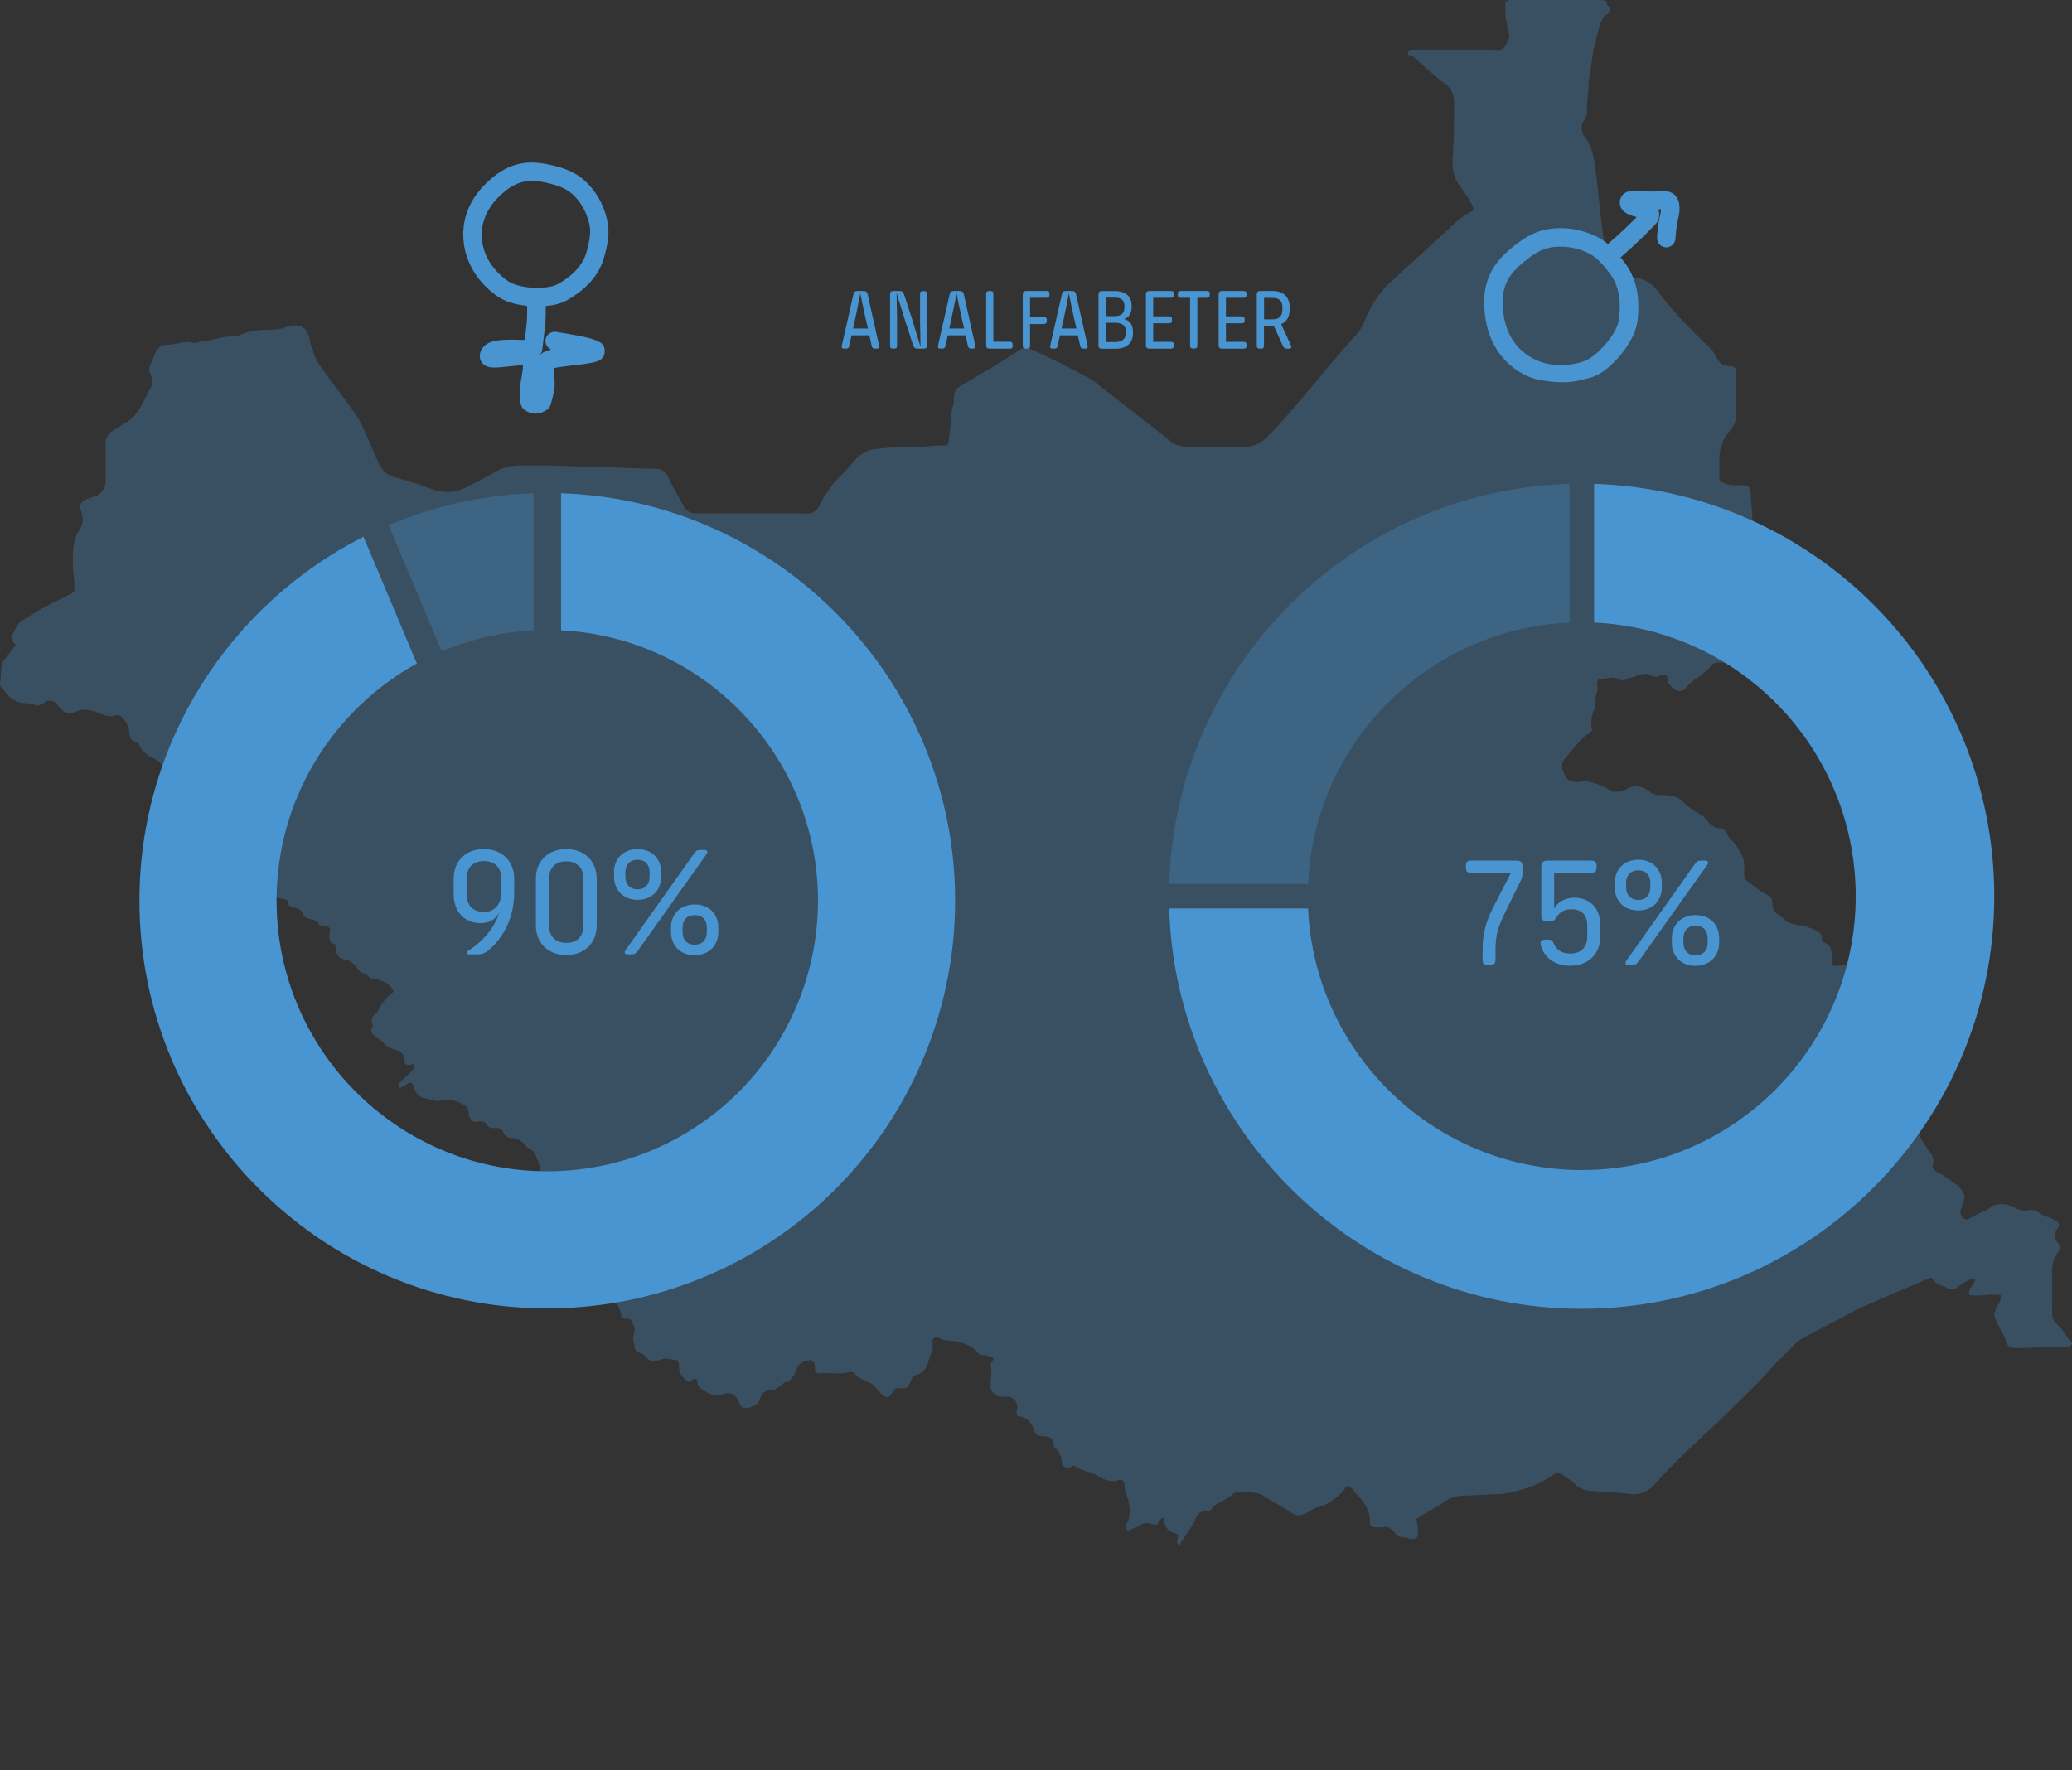
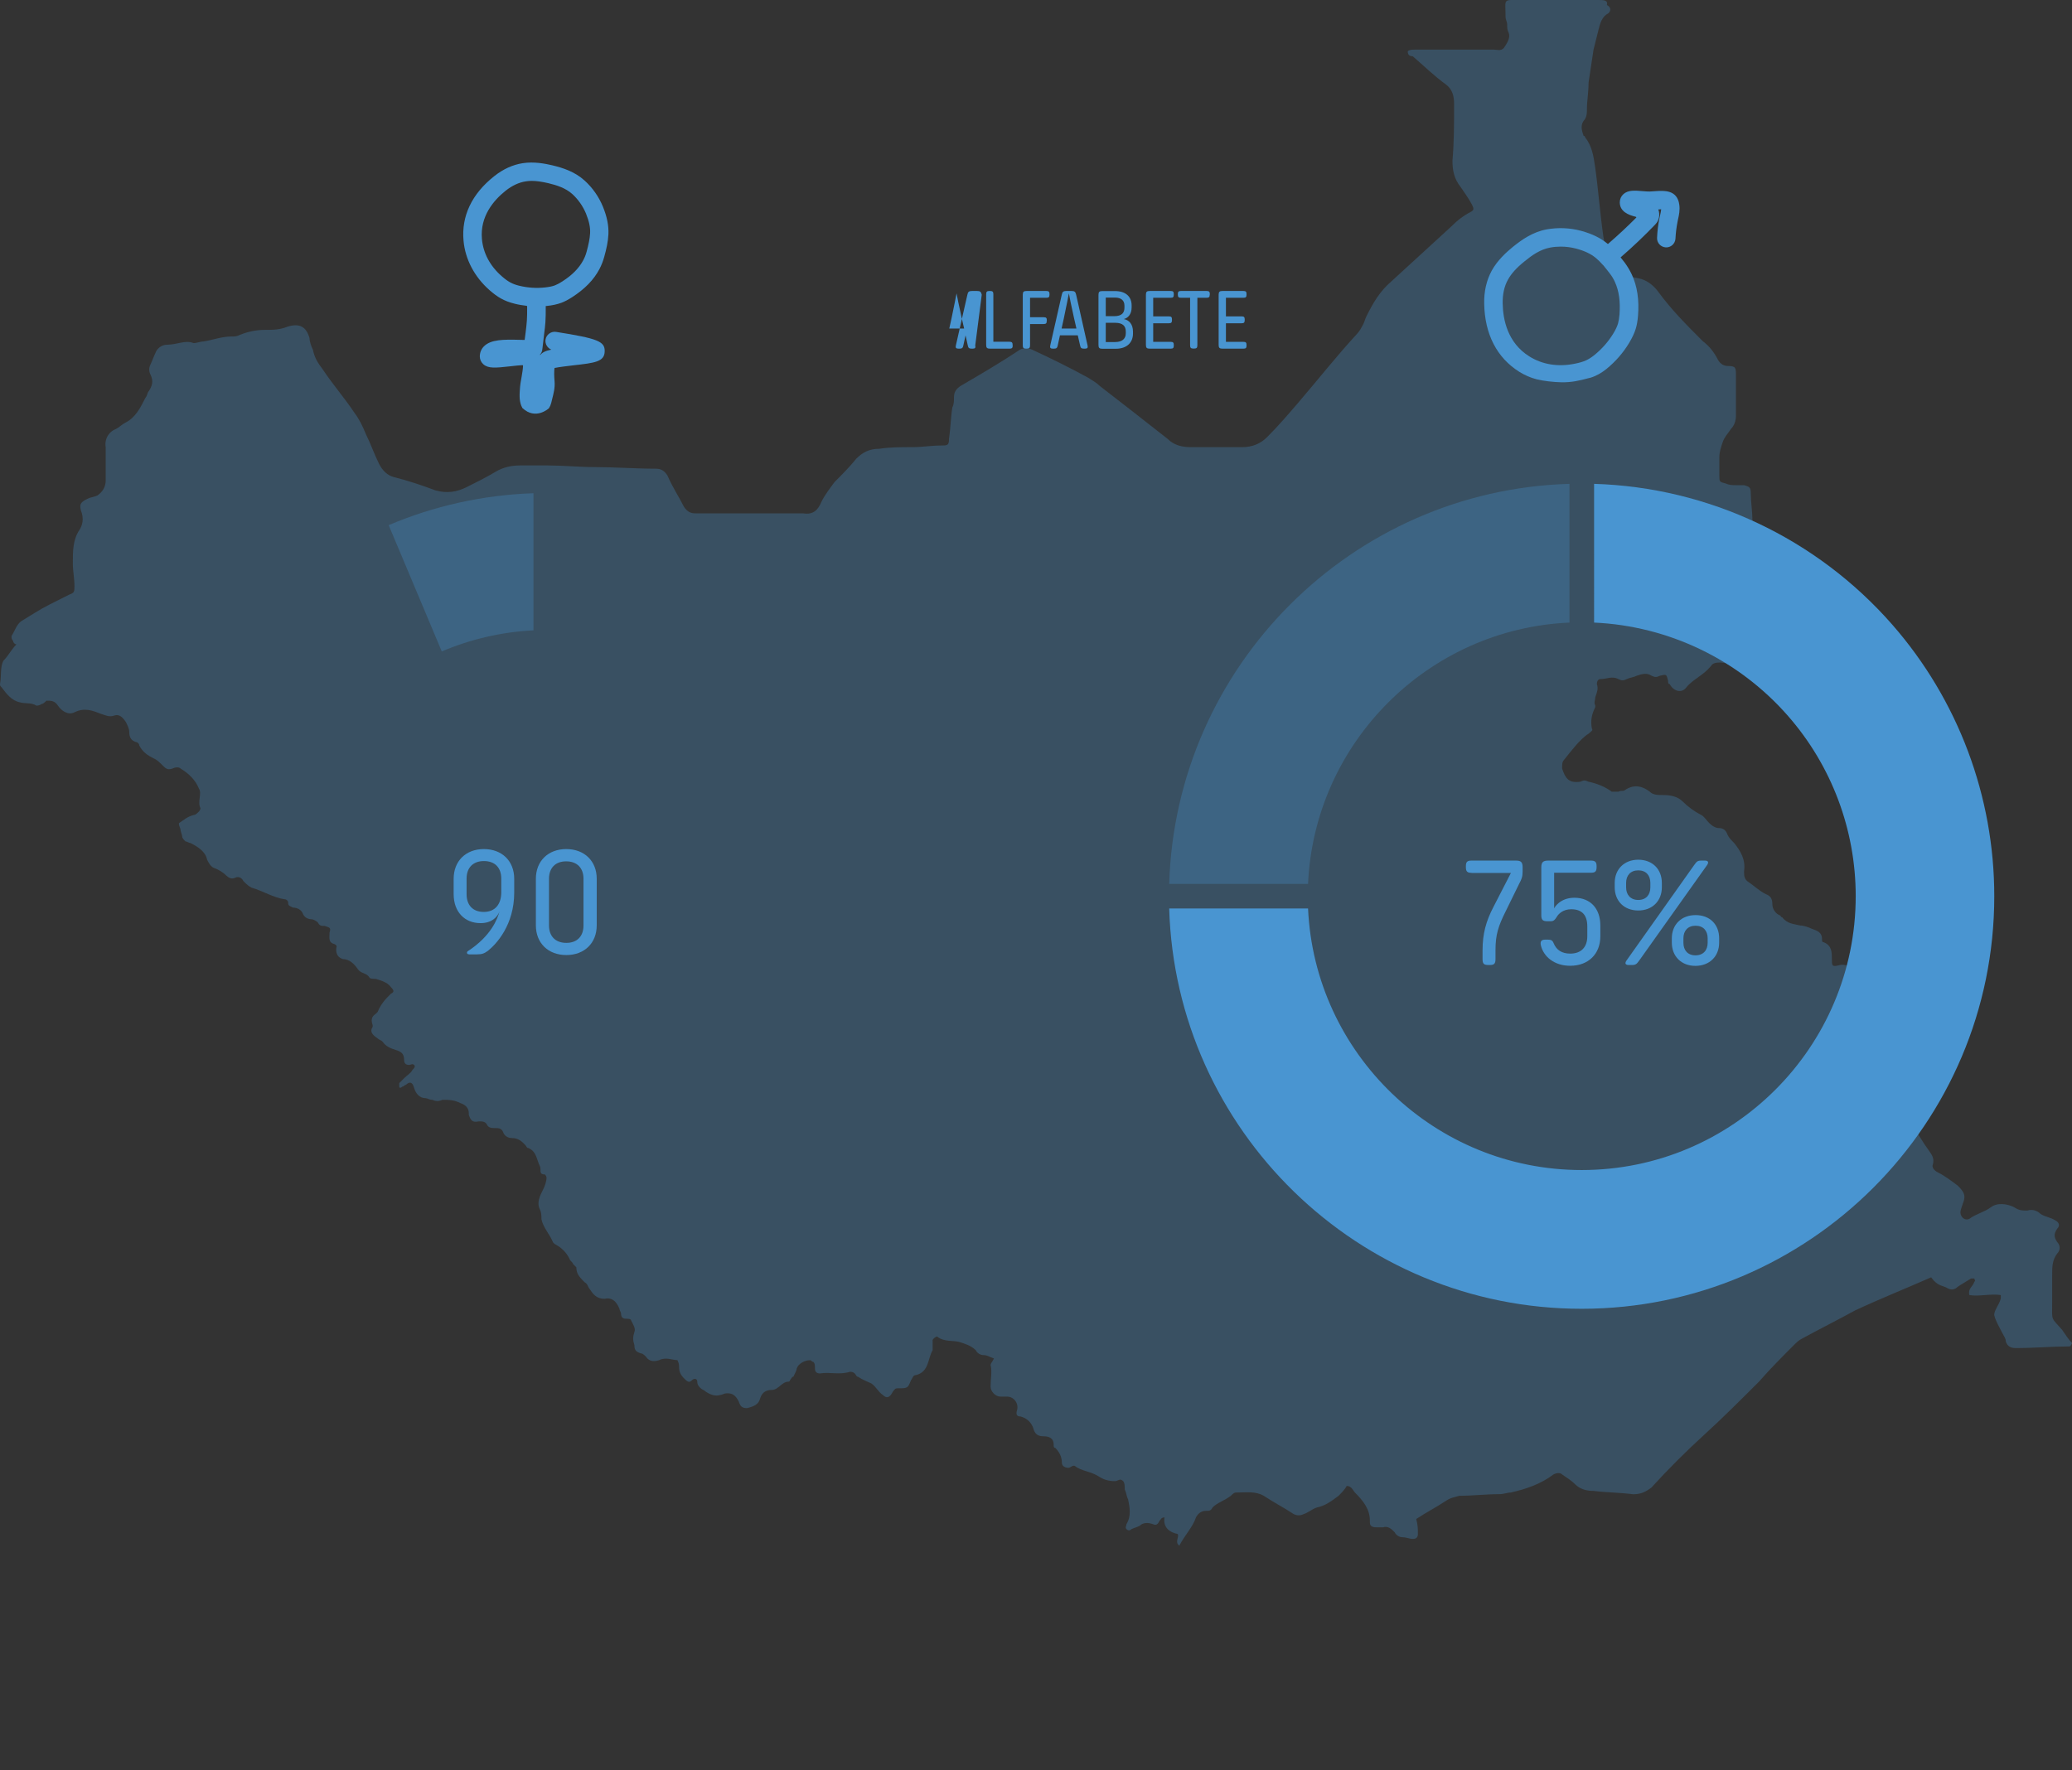
<svg xmlns="http://www.w3.org/2000/svg" version="1.1" id="Layer_1" x="0px" y="0px" viewBox="0 0 216.22 184.77" style="enable-background:new 0 0 216.22 184.77;" xml:space="preserve">
  <rect x="0" y="0" width="216.22" height="184.77" fill="#333333" stroke="none" />
  <style type="text/css">
	.st0{opacity:0.3;}
	.st1{fill:#4894D0;}
	.st2{opacity:0.3;fill:#FFFFFF;enable-background:new    ;}
	.st3{opacity:0.3;fill:#4995D1;enable-background:new    ;}
	.st4{fill:#4995D1;}
</style>
  <g class="st0">
    <g>
      <path class="st1" d="M203.26,134.47c0.35,0.17,0.69,0.17,1.04-0.17c0.52-0.35,0.86-0.52,1.38-0.86c0.17,0,0.17,0,0.35,0    c0,0.17,0.17,0.17,0,0.35c-0.17,0.52-0.69,0.69-0.52,1.38c1.04,0.17,2.25-0.17,3.28,0c0,0.17,0,0.35,0,0.35    c-0.17,0.69-0.69,1.21-0.69,1.73c0.17,0.69,0.52,1.21,0.86,1.9c0.17,0.35,0.35,0.52,0.35,0.86c0.17,0.52,0.52,0.69,1.04,0.69    c1.9,0,3.8-0.17,5.53-0.17c0.17,0,0.17,0,0.35-0.35c-0.35-0.35-0.69-0.86-1.04-1.38c-1.21-1.38-1.04-0.86-1.04-2.94    c0-0.86,0-1.9,0-2.77c0-0.86,0-1.56,0.52-2.25c0.35-0.35,0.35-0.86,0-1.21c-0.35-0.52-0.35-0.86,0-1.38    c0.35-0.35,0.17-0.69-0.17-0.86c-0.52-0.35-1.04-0.35-1.56-0.69c-0.35-0.35-0.86-0.52-1.38-0.35c-0.52,0-0.86,0-1.38-0.35    c-0.69-0.35-1.73-0.52-2.42,0s-1.56,0.69-2.25,1.21c-0.35,0.17-0.69,0-0.86-0.35s0-0.69,0.17-1.21c0.35-0.86,0.17-1.21-0.52-1.9    c-0.69-0.52-1.38-1.04-2.07-1.38c-0.35-0.17-0.69-0.52-0.52-0.86c0.17-0.69-0.17-1.04-0.52-1.56c-0.52-0.69-0.86-1.38-1.38-2.07    s-0.69-1.56-0.52-2.42c0.17-0.69,0-1.38-0.35-1.9c-0.35-0.52-0.35-0.86-0.35-1.38c0-0.35,0.17-0.69,0-1.21s-0.35-1.04,0.35-1.56    c0.17-0.17,0.17-0.52,0.17-0.86c0-0.52,0-0.86,0.35-1.38c0.17-0.52,0.17-0.86-0.17-1.21c-0.35-0.35-0.52-0.52-0.52-1.04    c0-0.17-0.17-0.35-0.35-0.52c-0.35-0.35-0.69-0.69-1.04-1.04c-0.35-0.17-0.69-0.35-1.04-0.35c-0.17,0-0.52,0-0.69,0.17    c-0.17,0-0.35,0-0.52-0.17s-0.52-0.35-0.69-0.69c-0.17-0.69-0.69-0.86-1.21-1.21c-0.35-0.35-0.86-0.52-1.38-0.35    c-0.69,0.17-0.69,0-0.69-0.69s0-1.38-0.86-1.73c-0.17,0-0.17-0.17-0.17-0.35c0-0.69-0.52-0.86-1.04-1.04    c-0.35-0.17-0.86-0.35-1.21-0.35c-0.69-0.17-1.38-0.17-1.9-0.86c0,0-0.17,0-0.17-0.17c-0.52-0.17-0.86-0.69-0.86-1.21    s-0.17-0.86-0.69-1.04c-0.69-0.35-1.21-0.86-1.73-1.21C182,91.78,182,91.44,182,90.92c0.17-1.21-0.35-2.07-1.04-2.94    c-0.35-0.35-0.52-0.52-0.69-0.86c-0.17-0.52-0.52-0.69-0.86-0.69s-0.69-0.17-1.04-0.52c-0.35-0.35-0.52-0.69-0.86-0.86    c-0.69-0.35-1.38-0.86-1.9-1.38c-0.52-0.52-1.21-0.69-2.07-0.69c-0.52,0-1.04,0-1.38-0.35c-0.69-0.52-1.56-0.86-2.59-0.17    c-0.17,0.17-0.35,0-0.69,0.17c-0.17,0-0.35,0-0.69,0c-0.69-0.52-1.56-0.86-2.42-1.04c-0.35-0.17-0.52-0.17-0.86,0    c-1.21,0.17-1.56-0.35-1.9-1.38c0-0.35,0-0.69,0.17-0.86c0.69-0.86,1.73-2.25,2.59-2.77c0.17-0.17,0.52-0.35,0.35-0.52    c-0.17-0.86,0-1.56,0.35-2.25v-0.17c-0.17-0.35,0-0.52,0-0.86c0.17-0.52,0.35-0.86,0.17-1.38c0-0.35,0.17-0.52,0.35-0.52    c0.69,0,1.21-0.35,1.9,0c0.35,0.17,0.52,0.17,0.86,0c0.35-0.17,0.69-0.17,1.04-0.35c0.52-0.17,1.04-0.35,1.56,0    c0.35,0.17,0.52,0.17,0.86,0c0.69-0.17,0.69-0.17,0.86,0.52c0,0.17,0,0.35,0.17,0.35c0.35,0.69,1.21,1.04,1.73,0.35    c0.69-0.86,1.73-1.21,2.59-2.25c0.17-0.35,0.69-0.35,1.04-0.35c0.86,0.17,1.56,0,2.07-0.69c0.17-0.17,0.52-0.17,0.69-0.35    c0.52-0.35,0.86-0.86,0.86-1.56c0-0.52,0-1.04,0-1.56c0-3.63,0-7.09-0.35-10.72c0-0.86-0.17-1.9-0.17-2.77    c0-0.69-0.17-0.69-0.69-0.86c-0.35,0-0.52,0-0.86,0s-0.69,0-1.04-0.17c-0.69-0.17-0.69-0.17-0.69-0.86s0-1.38,0-1.9    s0.17-1.04,0.35-1.56c0.17-0.52,0.52-0.86,0.86-1.38c0.35-0.35,0.52-0.86,0.52-1.38c0-0.69,0-1.38,0-1.9c0-0.69,0-1.56,0-2.25    c0-0.86,0-1.04-0.86-1.04c-0.52,0-0.86-0.35-1.04-0.69c-0.35-0.69-0.86-1.38-1.56-1.9c-1.73-1.73-3.28-3.28-4.67-5.19    c-0.52-0.69-1.21-1.21-2.07-1.38c-1.04-0.17-1.9-0.52-2.77-0.86s-1.04-0.35-0.86-1.21c0.17-0.69,0.17-1.56,0-2.25    c-0.35-2.42-0.52-4.84-0.86-7.26c-0.17-1.21-0.35-2.25-1.04-3.11c0,0,0-0.17-0.17-0.17c-0.17-0.52-0.35-1.04,0-1.56    c0.35-0.35,0.35-0.86,0.35-1.21c0-0.86,0.17-1.73,0.17-2.77c0.17-1.21,0.35-2.25,0.52-3.46c0.17-0.69,0.35-1.38,0.52-2.07    s0.35-1.38,1.04-1.73c0.35-0.35,0.17-0.69-0.17-0.86C167.83,0,167.31,0,166.79,0c-2.77,0-5.53,0-8.12,0    c-1.9,0-1.56-0.17-1.56,1.73c0,0.35,0.17,0.52,0.17,0.86s0,0.52,0.17,0.86c0.17,0.52-0.17,1.04-0.52,1.56    c-0.35,0.35-0.69,0.17-1.04,0.17c-0.35,0-0.69,0-1.04,0c-2.42,0-4.84,0-7.26,0c-0.17,0-0.52,0-0.69,0.17    c0,0.35,0.17,0.52,0.52,0.52c1.21,1.04,2.25,2.07,3.46,2.94c0.69,0.52,0.86,1.21,0.86,2.07c0,1.9,0,3.98-0.17,5.88    c0,1.04,0.17,1.9,0.86,2.77c0.35,0.52,0.86,1.21,1.21,1.9c0.17,0.35,0.17,0.52-0.17,0.69c-0.69,0.35-1.38,0.86-2.07,1.56    c-2.07,1.9-4.15,3.8-6.22,5.7c-1.21,1.04-1.9,2.25-2.59,3.63c-0.17,0.35-0.17,0.52-0.35,0.86s-0.35,0.69-0.69,1.04    c-2.07,2.25-3.98,4.67-6.05,7.09c-1.04,1.21-2.07,2.42-3.28,3.63c-0.69,0.69-1.56,1.04-2.59,1.04c-1.73,0-3.63,0-5.36,0    c-0.86,0-1.73-0.17-2.42-0.86c-2.42-1.9-4.84-3.8-7.09-5.53c-0.35-0.35-0.69-0.52-1.21-0.86c-1.9-1.04-3.98-2.07-5.88-2.94    c-0.35-0.17-0.86-0.17-1.21,0c-2.07,1.38-4.15,2.59-6.22,3.8c-0.52,0.35-0.69,0.69-0.69,1.21c0,0.35,0,0.69-0.17,1.04    c-0.17,1.04-0.17,2.07-0.35,3.28c0,0.69-0.17,0.69-0.86,0.69c-1.04,0-1.9,0.17-2.94,0.17c-1.21,0-2.42,0-3.46,0.17    c-1.04,0-1.73,0.35-2.42,1.04c-0.69,0.86-1.56,1.73-2.25,2.42c-0.52,0.69-1.04,1.38-1.38,2.07c-0.35,0.86-0.86,1.38-1.9,1.21    c-0.69,0-1.56,0-2.25,0c-2.94,0-6.05,0-8.99,0c-0.52,0-0.86-0.17-1.21-0.69c-0.52-1.04-1.21-2.07-1.73-3.28    c-0.35-0.52-0.69-0.69-1.21-0.69c-2.07,0-4.32-0.17-6.4-0.17c-1.56,0-3.28-0.17-4.84-0.17c-1.04,0-1.9,0-2.94,0    c-0.86,0-1.73,0.17-2.59,0.69s-1.9,1.04-2.94,1.56c-1.04,0.52-2.07,0.69-3.28,0.35c-1.38-0.52-2.94-1.04-4.32-1.38    c-0.69-0.17-1.21-0.69-1.56-1.38c-0.52-1.04-0.86-2.07-1.38-3.11c-0.35-0.86-0.69-1.56-1.21-2.25c-1.04-1.56-2.25-2.94-3.28-4.49    c-0.52-0.69-0.86-1.21-1.04-2.07c-0.17-0.35-0.35-0.86-0.35-1.21c-0.35-1.21-1.04-1.56-2.25-1.21c-0.86,0.35-1.56,0.35-2.42,0.35    s-1.73,0.17-2.59,0.52c-0.35,0.17-0.52,0.17-0.86,0.17c-1.04,0-1.9,0.35-2.94,0.52c-0.35,0-0.69,0.17-1.04,0.17    c-0.86-0.35-1.73,0.17-2.77,0.17c-0.52,0-1.04,0.35-1.21,0.86c-0.17,0.35-0.35,0.86-0.52,1.21s-0.17,0.69,0,1.04    c0.35,0.69,0.17,1.21-0.17,1.73c-0.17,0.17-0.17,0.52-0.35,0.69c-0.52,1.04-1.04,2.07-2.07,2.59c-0.35,0.17-0.69,0.52-1.04,0.69    c-0.52,0.17-1.21,0.86-1.04,1.9c0,1.21,0,2.25,0,3.46c0,0.69-0.35,1.21-0.86,1.56c-0.35,0.17-0.69,0.17-1.04,0.35    c-0.69,0.35-0.86,0.52-0.69,1.21c0.35,0.86,0.17,1.56-0.17,2.07C7.6,56.35,7.6,57.56,7.6,58.77c0,0.86,0.17,1.56,0.17,2.42    c0,0.52,0,0.69-0.52,0.86c-0.69,0.35-1.38,0.69-2.07,1.04c-1.04,0.52-2.07,1.21-2.94,1.73c-0.52,0.35-0.69,1.04-1.04,1.56    c0,0.17,0,0.35,0.17,0.52c0,0.17,0.17,0.35,0.35,0.35c-0.52,0.52-0.86,1.21-1.38,1.73C0,69.66,0.17,70.52,0,71.39    c0,0.17,0,0.17,0.17,0.35c0.52,0.69,1.04,1.38,1.9,1.56c0.52,0.17,1.21,0,1.73,0.35c0,0,0.35,0,0.52-0.17    c0.17,0,0.35-0.17,0.52-0.35c0.52,0,0.86,0,1.21,0.52s1.04,1.04,1.73,0.69c1.04-0.52,1.9-0.17,2.77,0.17    c0.52,0.17,0.86,0.35,1.38,0.17c0.52-0.17,0.86,0.17,1.21,0.69c0.17,0.35,0.35,0.69,0.35,1.04c0,0.52,0.17,0.86,0.69,1.04    c0.17,0,0.35,0.17,0.35,0.35c0.35,0.69,0.86,1.04,1.56,1.38c0.35,0.17,0.52,0.35,0.86,0.69s0.52,0.52,1.04,0.35    c0.35-0.17,0.69-0.17,0.86,0c0.86,0.52,1.56,1.21,1.9,2.07c0.35,0.52-0.17,1.38,0.17,2.07c0,0,0,0.17-0.17,0.35    c-0.17,0.17-0.35,0.35-0.52,0.35c-0.69,0.17-1.04,0.52-1.56,0.86c0,0.35,0.17,0.52,0.17,0.69c0,0.17,0.17,0.52,0.17,0.69    s0.17,0.35,0.35,0.52c0.17,0,0.35,0.17,0.52,0.17c0.69,0.35,1.56,0.86,1.73,1.73c0.17,0.35,0.35,0.69,0.69,0.86    c0.52,0.17,1.04,0.52,1.38,0.86c0.17,0.17,0.52,0.35,0.86,0.17c0.35-0.17,0.69,0,0.86,0.35c0.35,0.35,0.52,0.52,0.86,0.69    c1.21,0.35,2.25,1.04,3.46,1.21c0.17,0,0.35,0.17,0.35,0.35c0,0.35,0.17,0.35,0.52,0.52c0.35,0,0.86,0.17,1.04,0.69    c0.17,0.35,0.52,0.52,0.86,0.52c0.17,0,0.52,0.17,0.69,0.35c0.17,0.35,0.35,0.35,0.69,0.35c0.52,0.17,0.69,0.17,0.52,0.69    c0,0.52-0.17,1.04,0.52,1.21c0.35,0.17,0.17,0.35,0.17,0.52c0,0.52,0.17,0.86,0.69,1.04c0.69,0,1.21,0.52,1.56,1.04    c0.35,0.52,0.86,0.35,1.21,0.86c0,0.17,0.52,0.17,0.69,0.17c0.52,0.17,1.21,0.35,1.56,0.86c0.35,0.35,0.35,0.52,0,0.69    c-0.52,0.52-1.04,1.04-1.38,1.9l-0.17,0.17c-0.52,0.35-0.52,0.69-0.35,1.21v0.17c-0.35,0.52,0,0.86,0.52,1.21    c0.17,0.17,0.35,0.17,0.52,0.35c0.35,0.52,0.86,0.69,1.38,0.86s0.86,0.35,0.86,1.04c0,0.35,0.17,0.52,0.52,0.52    c0.17,0,0.35-0.17,0.52,0c0.17,0.17,0,0.35-0.17,0.52c-0.17,0.35-0.52,0.52-0.86,0.86c-0.17,0.17-0.35,0.35-0.52,0.52    c0,0.17,0,0.17,0,0.35s0.17,0.17,0.35,0c0.17,0,0.17-0.17,0.35-0.17c0.35-0.35,0.69-0.35,0.86,0.35c0.17,0.52,0.52,1.04,1.21,1.04    c0.17,0,0.35,0.17,0.69,0.17c0.35,0.17,0.69,0.17,1.04,0c0.69,0,1.21,0,1.9,0.35c0.52,0.17,0.86,0.52,0.86,1.04v0.17    c0.17,0.52,0.35,0.86,1.04,0.69c0.35,0,0.69,0,0.86,0.35s0.52,0.35,0.86,0.35c0.35,0,0.69,0,0.86,0.52    c0.17,0.35,0.52,0.52,0.86,0.52c0.69,0,1.04,0.35,1.38,0.69c0.17,0.17,0.17,0.35,0.35,0.35c0.86,0.35,0.86,1.21,1.21,1.9    c0.17,0.35-0.17,0.86,0.52,0.86c0,0,0.17,0.17,0.17,0.35c0,0.35-0.17,0.86-0.35,1.21c-0.35,0.69-0.69,1.38-0.35,2.07    c0.17,0.35,0.17,0.69,0.17,1.04c0.17,0.86,0.86,1.56,1.21,2.42l0.17,0.17c0.69,0.35,1.21,0.86,1.56,1.56    c0,0.17,0.35,0.35,0.35,0.52c0.17,0.17,0.35,0.35,0.35,0.35c0,0.69,0.35,1.04,0.86,1.56c0.35,0.17,0.35,0.52,0.52,0.69    c0.35,0.52,0.69,1.04,1.56,1.04c0.69-0.17,1.21,0.17,1.56,1.04c0,0.17,0.17,0.35,0.17,0.52c0,0.35,0.17,0.52,0.52,0.52    c0.17,0,0.52,0,0.52,0.17c0.17,0.35,0.52,0.86,0.35,1.21c-0.17,0.52-0.17,0.86,0,1.38c0,0.52,0.17,0.69,0.69,0.86    c0.17,0,0.35,0.17,0.52,0.35c0.35,0.52,0.86,0.52,1.38,0.35c0.69-0.35,1.38,0,1.9,0c0.17,0.35,0.17,0.52,0.17,0.69    c0,0.52,0.17,0.86,0.52,1.21s0.52,0.52,0.86,0.17c0.17-0.17,0.52-0.17,0.52,0.17s0.17,0.52,0.35,0.69    c0.17,0.17,0.35,0.17,0.52,0.35c0.52,0.35,1.04,0.52,1.56,0.35c0.17,0,0.35-0.17,0.69-0.17c0.52,0,0.86,0.17,1.21,0.86    c0.17,0.52,0.35,0.69,0.86,0.69c0.69-0.17,1.21-0.35,1.38-1.04c0.17-0.52,0.52-0.86,1.21-0.86s1.04-0.86,1.73-0.86    c0,0,0.17,0,0.17-0.17c0.17-0.17,0.17-0.35,0.35-0.35c0.17-0.35,0.35-0.69,0.35-0.86c0.17-0.52,0.86-0.86,1.38-0.86    c0.17,0,0.17,0.17,0.35,0.17c0.17,0.17,0.17,0.35,0.17,0.69s0.17,0.52,0.52,0.52c1.04-0.17,2.07,0.17,3.11-0.17    c0.17,0,0.35,0,0.52,0.17s0.17,0.35,0.35,0.35c0.52,0.35,1.04,0.52,1.38,0.69c0.52,0.35,0.69,0.86,1.21,1.21    c0.35,0.35,0.69,0.35,1.04-0.35c0.17-0.17,0.17-0.35,0.52-0.35c1.04,0,1.04,0,1.38-0.86c0.17-0.17,0.17-0.52,0.52-0.52    c1.38-0.35,1.21-1.73,1.73-2.59c0,0,0-0.35,0-0.52s0-0.35,0-0.52s0.52-0.52,0.52-0.35c0.69,0.52,1.56,0.35,2.25,0.52    c0.52,0.17,1.21,0.35,1.73,0.86c0.17,0.35,0.52,0.52,0.86,0.52c0.35,0,0.52,0.17,1.04,0.35c-0.17,0.35-0.35,0.52-0.35,0.69    c0.17,0.69,0,1.38,0,2.25c0,0.52,0.52,1.04,1.04,1.04c0.17,0,0.52,0,0.69,0c0.69,0,1.21,0.69,1.04,1.38    c-0.17,0.52,0,0.69,0.35,0.69c0.69,0.17,1.21,0.69,1.38,1.38c0.17,0.52,0.52,0.69,1.04,0.69c0.52,0,1.04,0.17,1.04,0.86    c0,0.17,0,0.35,0.17,0.35c0.35,0.35,0.69,0.86,0.69,1.56c0,0.35,0.35,0.52,0.69,0.52c0.17,0,0.52-0.35,0.69-0.17    c0.69,0.52,1.56,0.52,2.42,1.04c0.52,0.35,1.04,0.52,1.73,0.52c0.35,0,0.52-0.35,0.86,0c0.17,0.17,0.17,0.52,0.17,0.86    c0.17,0.35,0.17,0.69,0.35,1.04c0.17,0.86,0.35,1.73-0.17,2.59c0,0.17-0.17,0.35,0,0.52s0.35,0.17,0.52,0    c0.35-0.17,0.52-0.17,0.86-0.35c0.35-0.35,0.86-0.35,1.38-0.17c0.35,0.17,0.52,0,0.69-0.35c0.17-0.17,0.17-0.35,0.52-0.35    c-0.17,1.04,0.52,1.56,1.38,1.73c0.17,0.35-0.35,0.86,0.17,1.21c0.52-1.04,1.38-1.9,1.73-2.94c0.17-0.35,0.52-0.69,1.04-0.69    c0.35,0,0.52,0,0.69-0.35c0.52-0.52,1.21-0.69,1.9-1.21c0.17-0.17,0.35-0.35,0.52-0.35c1.04,0,2.07-0.17,2.94,0.35    c1.04,0.69,2.07,1.21,3.11,1.9c0.35,0.17,0.69,0.17,1.04,0c0.52-0.17,0.86-0.52,1.38-0.69c0.86-0.17,1.56-0.69,2.25-1.21    c0.35-0.35,0.69-0.69,0.86-1.04c0.52,0,0.69,0.52,0.86,0.69c0.86,0.86,1.56,1.73,1.56,2.94c0,0,0,0,0,0.17    c0,0.35,0.17,0.52,0.69,0.52c0.17,0,0.52,0,0.69,0c0.52-0.17,0.86,0.17,1.21,0.52c0.17,0.35,0.52,0.52,0.86,0.52    s0.69,0.17,1.04,0.17s0.52-0.17,0.52-0.52c0-0.52,0-0.86-0.17-1.56c1.04-0.69,2.07-1.21,3.11-1.9c0.52-0.35,0.86-0.35,1.38-0.52    c1.38,0,2.77-0.17,4.15-0.17c0.52,0,0.86-0.17,1.21-0.17c1.56-0.35,3.11-0.86,4.49-1.9c0.35-0.17,0.69-0.17,0.86,0    c0.52,0.35,1.04,0.69,1.38,1.04c0.52,0.52,1.21,0.69,1.9,0.69c1.38,0.17,2.77,0.17,4.15,0.35c0.69,0,1.21-0.17,1.9-0.69    c1.73-1.9,3.63-3.8,5.53-5.53s3.8-3.63,5.7-5.53c1.21-1.38,2.42-2.59,3.63-3.8c0.35-0.35,0.52-0.52,0.86-0.69    c1.9-1.04,3.63-1.9,5.53-2.94c2.59-1.21,5.19-2.25,7.95-3.46C202.22,134.3,202.74,134.13,203.26,134.47z" />
    </g>
  </g>
  <path class="st2" d="M156.42,184.77L156.42,184.77L156.42,184.77z" />
  <g>
    <path class="st3" d="M163.78,64.98V50.5c-22.73,0.66-41.1,19.03-41.77,41.76h14.49C137.15,77.51,149.03,65.63,163.78,64.98z" />
    <path class="st4" d="M166.35,64.98c7.77,0.35,15.09,3.86,20.24,9.75c4.55,5.2,7.06,11.88,7.06,18.8   c0,15.76-12.82,28.59-28.59,28.59c-15.33,0-27.88-12.13-28.56-27.3h-14.49c0.68,23.15,19.73,41.78,43.04,41.78   c23.74,0,43.06-19.32,43.06-43.06c0-10.43-3.78-20.49-10.63-28.33c-7.9-9.03-19.19-14.35-31.13-14.71V64.98z" />
  </g>
  <g>
    <path class="st3" d="M46.1,67.99c2.97-1.26,6.19-2.03,9.57-2.2V51.48c-5.34,0.18-10.44,1.35-15.11,3.33L46.1,67.99z" />
-     <path class="st4" d="M58.55,51.48v14.31C73.46,66.54,85.36,78.91,85.36,94c0,8.15-3.52,15.91-9.67,21.28   c-5.14,4.5-11.74,6.97-18.58,6.97c-15.58,0-28.25-12.67-28.25-28.25c0-10.65,5.92-19.94,14.64-24.75l-5.57-13.23   C24.07,63.04,14.55,77.43,14.55,94c0,23.47,19.09,42.56,42.56,42.56c10.3,0,20.25-3.73,28-10.51c9.25-8.09,14.56-19.77,14.56-32.05   C99.67,71.03,81.35,52.24,58.55,51.48z" />
  </g>
  <g>
    <path class="st4" d="M165.95,39.43c0.63-0.19,1.18-0.51,1.7-0.93c0.94-0.77,1.73-1.67,2.35-2.7c0.33-0.55,0.55-1.02,0.7-1.5   c0.11-0.38,0.19-0.8,0.23-1.32c0.14-1.69-0.08-3.11-0.65-4.34c-0.21-0.44-0.46-0.86-0.75-1.25c-0.14-0.19-0.28-0.36-0.42-0.53   c0.01,0,0.01-0.01,0.02-0.01c1.25-1.08,2.47-2.24,3.61-3.43c0.4-0.41,0.51-1.02,0.31-1.56c0.1-0.01,0.21-0.01,0.3-0.02   c-0.01,0.18-0.06,0.38-0.11,0.62c-0.03,0.12-0.05,0.23-0.08,0.35c-0.13,0.66-0.21,1.33-0.24,2c-0.03,0.53,0.38,0.98,0.91,1.01   c0.52,0.03,0.98-0.38,1.01-0.91c0.03-0.58,0.1-1.16,0.21-1.73c0.02-0.1,0.04-0.2,0.06-0.3c0.1-0.44,0.21-0.94,0.13-1.52   c-0.22-1.56-1.58-1.47-2.48-1.41c-0.18,0.01-0.39,0.03-0.61,0.04c-0.18,0.01-0.46-0.02-0.74-0.04c-0.81-0.07-1.52-0.13-2.01,0.32   c-0.24,0.22-0.37,0.52-0.37,0.85c0,0.96,0.89,1.32,1.68,1.51c0.04,0.01,0.06,0.06,0.03,0.09c-0.92,0.93-1.89,1.83-2.87,2.68   c-0.03,0.02-0.05,0.05-0.08,0.07c-0.74-0.62-1.63-1.06-2.81-1.38c-1.16-0.31-2.39-0.36-3.57-0.15c-1.47,0.27-2.61,1.08-3.54,1.83   c-0.66,0.54-1.6,1.38-2.21,2.49c-0.54,1-0.81,2.16-0.78,3.45c0.06,3.17,1.32,5.62,3.65,7.09c0.56,0.35,1.19,0.63,1.83,0.79   c0.72,0.18,1.83,0.3,2.56,0.31c1.08,0.02,1.84-0.16,2.89-0.44C165.85,39.46,165.9,39.44,165.95,39.43z M169,32.82   c-0.03,0.38-0.08,0.67-0.15,0.93c-0.09,0.32-0.25,0.65-0.49,1.05c-0.51,0.84-1.16,1.58-1.92,2.21c-0.65,0.53-1.14,0.76-2.1,0.95   c-1.76,0.36-3.41,0.09-4.78-0.78c-2.21-1.4-2.72-3.76-2.75-5.5c-0.02-0.95,0.16-1.79,0.55-2.49c0.35-0.63,0.88-1.23,1.74-1.92   c0.77-0.63,1.63-1.24,2.67-1.43c0.36-0.07,0.73-0.1,1.1-0.1c0.54,0,1.09,0.07,1.61,0.21c0.9,0.24,1.56,0.56,2.07,0.99   c0.51,0.43,0.95,0.96,1.45,1.62c0.21,0.27,0.39,0.57,0.53,0.89C168.95,30.37,169.1,31.48,169,32.82z" />
  </g>
  <path class="st4" d="M58.03,34.64c-0.52-0.08-1.02,0.28-1.1,0.8c-0.07,0.45,0.19,0.88,0.6,1.05c-0.61,0.13-0.94,0.29-1.16,0.57  c-0.01-0.02-0.02-0.04-0.02-0.05c0.14-0.14,0.23-0.34,0.25-0.6c0.07-0.67,0.13-1.15,0.18-1.54c0.13-0.98,0.18-1.45,0.17-2.93  c0.04,0,0.09,0,0.13-0.01c0.59-0.06,1.07-0.17,1.51-0.33c0.35-0.13,0.7-0.32,1.11-0.58c1.32-0.85,2.26-1.81,2.85-2.93l0,0  c0.21-0.4,0.38-0.83,0.5-1.27c0.24-0.86,0.4-1.59,0.44-2.37c0.04-0.9-0.14-1.81-0.57-2.87c-0.42-1.03-1.08-1.98-1.91-2.73  c-1.03-0.94-2.28-1.33-3.35-1.59c-0.77-0.18-1.92-0.41-3.1-0.23c-1.05,0.16-2.06,0.62-3,1.37c-2.32,1.84-3.42,4.15-3.19,6.71  c0.17,1.95,1.14,3.79,2.72,5.18c0.78,0.68,1.46,1.13,2.66,1.42c0.4,0.1,0.81,0.16,1.21,0.21c0.03,0,0.05,0.03,0.05,0.06  c0.01,1.33-0.04,1.72-0.15,2.65c-0.03,0.24-0.07,0.52-0.11,0.85c-0.16,0-0.33-0.01-0.48-0.01c-1.74-0.05-3.03-0.04-3.75,0.66  c-0.29,0.28-0.45,0.66-0.45,1.07c0,0.31,0.13,0.6,0.36,0.81c0.51,0.46,1.24,0.4,2.83,0.22c0.44-0.05,0.88-0.1,1.26-0.12  c0.03,0,0.06,0.02,0.06,0.06c-0.01,0.36-0.08,0.75-0.15,1.17c-0.08,0.43-0.16,0.87-0.18,1.33l-0.01,0.13  c-0.03,0.48-0.06,1.18,0.26,1.76c0,0.01,0.01,0.01,0.01,0.02c1.39,1.32,2.77,0.03,2.77,0.03c0.11-0.17,0.19-0.35,0.24-0.55  c0.03-0.14,0.07-0.27,0.1-0.41c0.14-0.55,0.31-1.17,0.25-1.86c-0.05-0.54-0.05-1.04-0.01-1.35c0-0.02,0.02-0.04,0.04-0.04  c0.47-0.1,1.36-0.2,1.93-0.27c2.23-0.25,3.25-0.37,3.27-1.45C63.14,35.63,62.38,35.33,58.03,34.64z M54.21,29.83  c-0.74-0.18-1.17-0.41-1.84-0.99c-1.23-1.07-1.95-2.42-2.08-3.9c-0.21-2.37,1.23-4.04,2.47-5.03c0.68-0.54,1.39-0.87,2.1-0.98  c0.2-0.03,0.4-0.05,0.62-0.05c0.5,0,1.05,0.08,1.74,0.24c0.88,0.21,1.8,0.5,2.51,1.14c0.61,0.56,1.1,1.26,1.42,2.03  c0.32,0.79,0.46,1.43,0.43,2.04c-0.03,0.6-0.17,1.22-0.37,1.96c-0.08,0.3-0.2,0.6-0.35,0.88c-0.44,0.82-1.15,1.55-2.19,2.21  c-0.29,0.19-0.53,0.31-0.75,0.4c-0.28,0.11-0.6,0.17-1.03,0.22C55.99,30.1,55.09,30.04,54.21,29.83z" />
  <g>
-     <path class="st4" d="M91.73,36.05c0.06,0.25-0.02,0.34-0.27,0.34h-0.09c-0.28,0-0.37-0.07-0.42-0.34L90.72,35h-1.86l-0.23,1.05   c-0.05,0.27-0.14,0.34-0.41,0.34h-0.09c-0.26,0-0.34-0.09-0.28-0.34l1.2-5.29c0.06-0.31,0.17-0.39,0.49-0.39h0.52   c0.32,0,0.42,0.08,0.49,0.39L91.73,36.05z M90.33,33.25c-0.28-1.23-0.53-2.5-0.55-2.63c-0.03,0.13-0.25,1.34-0.53,2.63l-0.23,1.04   h1.55L90.33,33.25z" />
-     <path class="st4" d="M96.74,35.99c0,0.31-0.1,0.4-0.4,0.4h-0.55c-0.31,0-0.41-0.08-0.51-0.38l-0.92-2.84l-0.8-2.6   c0,0,0.05,2.27,0.05,2.59v2.89c0,0.26-0.08,0.34-0.33,0.34h-0.06c-0.26,0-0.34-0.08-0.34-0.34v-5.28c0-0.31,0.09-0.4,0.4-0.4h0.56   c0.32,0,0.42,0.08,0.51,0.38l0.88,2.71l0.83,2.73c0,0-0.05-2.38-0.05-2.7v-2.78c0-0.25,0.08-0.33,0.34-0.33h0.06   c0.25,0,0.33,0.08,0.33,0.33C96.74,30.71,96.74,35.99,96.74,35.99z" />
-     <path class="st4" d="M101.77,36.05c0.06,0.25-0.02,0.34-0.27,0.34h-0.09c-0.28,0-0.37-0.07-0.42-0.34L100.76,35H98.9l-0.23,1.05   c-0.05,0.27-0.14,0.34-0.41,0.34h-0.09c-0.26,0-0.34-0.09-0.28-0.34l1.2-5.29c0.06-0.31,0.17-0.39,0.49-0.39h0.52   c0.32,0,0.42,0.08,0.49,0.39L101.77,36.05z M100.37,33.25c-0.28-1.23-0.53-2.5-0.55-2.63c-0.03,0.13-0.25,1.34-0.53,2.63   l-0.23,1.04h1.55L100.37,33.25z" />
+     <path class="st4" d="M101.77,36.05c0.06,0.25-0.02,0.34-0.27,0.34h-0.09c-0.28,0-0.37-0.07-0.42-0.34L100.76,35l-0.23,1.05   c-0.05,0.27-0.14,0.34-0.41,0.34h-0.09c-0.26,0-0.34-0.09-0.28-0.34l1.2-5.29c0.06-0.31,0.17-0.39,0.49-0.39h0.52   c0.32,0,0.42,0.08,0.49,0.39L101.77,36.05z M100.37,33.25c-0.28-1.23-0.53-2.5-0.55-2.63c-0.03,0.13-0.25,1.34-0.53,2.63   l-0.23,1.04h1.55L100.37,33.25z" />
    <path class="st4" d="M105.68,36.06c0,0.25-0.08,0.33-0.33,0.33h-2.04c-0.31,0-0.4-0.09-0.4-0.4v-5.28c0-0.26,0.08-0.34,0.34-0.34   h0.07c0.26,0,0.34,0.08,0.34,0.34v4.96h1.68c0.25,0,0.33,0.08,0.33,0.33v0.06H105.68z" />
    <path class="st4" d="M109.23,33.49c0,0.25-0.07,0.33-0.33,0.33h-1.41v2.22c0,0.27-0.08,0.35-0.34,0.35h-0.07   c-0.27,0-0.35-0.08-0.35-0.35v-5.27c0-0.31,0.09-0.4,0.4-0.4h2.06c0.25,0,0.33,0.08,0.33,0.33v0.05c0,0.25-0.08,0.33-0.33,0.33   h-1.7v2.03h1.42c0.26,0,0.33,0.07,0.33,0.33v0.05H109.23z" />
    <path class="st4" d="M113.49,36.05c0.06,0.25-0.02,0.34-0.27,0.34h-0.09c-0.28,0-0.37-0.07-0.42-0.34L112.47,35h-1.86l-0.23,1.05   c-0.05,0.27-0.14,0.34-0.41,0.34h-0.09c-0.26,0-0.34-0.09-0.28-0.34l1.2-5.29c0.06-0.31,0.17-0.39,0.49-0.39h0.52   c0.32,0,0.42,0.08,0.49,0.39L113.49,36.05z M112.09,33.25c-0.28-1.23-0.53-2.5-0.55-2.63c-0.03,0.13-0.25,1.34-0.53,2.63   l-0.23,1.04h1.55L112.09,33.25z" />
    <path class="st4" d="M118.09,32.08c0,0.73-0.39,1.12-0.82,1.22c0.55,0.1,0.96,0.53,0.96,1.32v0.2c0,0.93-0.64,1.58-1.79,1.58h-1.41   c-0.31,0-0.4-0.09-0.4-0.4v-5.22c0-0.31,0.09-0.4,0.4-0.4h1.33c1.12,0,1.73,0.59,1.73,1.5V32.08z M116.26,33   c0.83,0,1.08-0.37,1.08-0.9v-0.2c0-0.56-0.37-0.84-0.98-0.84h-0.97V33H116.26z M116.36,35.7c0.76,0,1.12-0.36,1.12-0.91v-0.18   c0-0.56-0.29-0.92-1.12-0.92h-0.97v2.01H116.36z" />
    <path class="st4" d="M122.49,36.06c0,0.25-0.07,0.33-0.33,0.33h-2.18c-0.31,0-0.4-0.09-0.4-0.4v-5.22c0-0.31,0.09-0.4,0.4-0.4h2.18   c0.26,0,0.33,0.08,0.33,0.33v0.05c0,0.25-0.07,0.33-0.33,0.33h-1.82v1.94h1.63c0.26,0,0.33,0.08,0.33,0.33v0.05   c0,0.26-0.07,0.34-0.33,0.34h-1.63v1.94h1.82c0.26,0,0.33,0.08,0.33,0.33V36.06z" />
    <path class="st4" d="M126.24,30.75c0,0.25-0.08,0.33-0.33,0.33h-0.96v4.95c0,0.27-0.08,0.35-0.34,0.35h-0.07   c-0.27,0-0.35-0.08-0.35-0.35v-4.95h-0.95c-0.25,0-0.33-0.08-0.33-0.33V30.7c0-0.25,0.08-0.33,0.33-0.33h2.68   c0.25,0,0.33,0.08,0.33,0.33v0.05H126.24z" />
    <path class="st4" d="M130.08,36.06c0,0.25-0.07,0.33-0.33,0.33h-2.18c-0.31,0-0.4-0.09-0.4-0.4v-5.22c0-0.31,0.09-0.4,0.4-0.4h2.18   c0.26,0,0.33,0.08,0.33,0.33v0.05c0,0.25-0.07,0.33-0.33,0.33h-1.82v1.94h1.63c0.26,0,0.33,0.08,0.33,0.33v0.05   c0,0.26-0.07,0.34-0.33,0.34h-1.63v1.94h1.82c0.26,0,0.33,0.08,0.33,0.33V36.06z" />
-     <path class="st4" d="M134.71,36.04c0.12,0.24,0.02,0.35-0.23,0.35h-0.14c-0.3,0-0.38-0.08-0.5-0.36l-0.9-2   c-0.04,0.01-0.56,0.01-1.04,0.01v2c0,0.27-0.08,0.35-0.33,0.35h-0.08c-0.26,0-0.34-0.08-0.34-0.35v-5.27c0-0.31,0.09-0.4,0.4-0.4   h1.26c1.13,0,1.77,0.65,1.77,1.7v0.25c0,0.75-0.33,1.28-0.89,1.52L134.71,36.04z M132.81,33.33c0.68,0,1.01-0.36,1.01-0.99v-0.27   c0-0.64-0.32-0.98-1.03-0.98h-0.88v2.24H132.81z" />
  </g>
  <g>
    <path class="st4" d="M153.57,91.1c-0.47,0-0.6-0.15-0.6-0.6v-0.08c0-0.46,0.13-0.6,0.6-0.6h4.6c0.56,0,0.72,0.16,0.72,0.72v0.41   c0,0.57-0.11,0.82-0.36,1.29l-1.39,2.84c-0.8,1.6-1.08,2.48-1.08,4.11v0.91c0,0.49-0.15,0.62-0.6,0.62h-0.13   c-0.49,0-0.62-0.13-0.62-0.62v-0.91c0-1.75,0.37-3.05,1.13-4.52l1.83-3.56h-4.1V91.1z" />
    <path class="st4" d="M162.15,94.89c0.03-0.16,0.64-1.19,2.14-1.19c1.68,0,2.71,1.13,2.71,2.9v1.13c0,1.83-1.24,3.07-3.15,3.07   c-1.66,0-2.77-0.96-3.05-2.11c-0.1-0.42,0.03-0.62,0.46-0.62h0.23c0.37,0,0.52,0.07,0.64,0.38c0.28,0.68,0.83,1.08,1.73,1.08   c1.18,0,1.78-0.72,1.78-1.81v-1.03c0-1.22-0.59-1.79-1.68-1.79c-0.86,0-1.34,0.49-1.53,0.83c-0.15,0.24-0.28,0.42-0.6,0.42h-0.37   c-0.47,0-0.62-0.15-0.62-0.62v-4.99c0-0.55,0.18-0.72,0.73-0.72h4.44c0.46,0,0.6,0.15,0.6,0.6v0.07c0,0.47-0.15,0.6-0.6,0.6h-3.83   v3.8H162.15z" />
    <path class="st4" d="M168.5,92.16c0-1.45,1.01-2.43,2.46-2.43c1.47,0,2.46,0.98,2.46,2.43v0.44c0,1.45-1.01,2.43-2.46,2.43   c-1.47,0-2.46-0.98-2.46-2.43V92.16z M176.79,90.29c0.28-0.38,0.34-0.47,0.78-0.47h0.33c0.39,0,0.44,0.2,0.21,0.51l-7.05,9.92   c-0.28,0.38-0.36,0.47-0.8,0.47h-0.29c-0.39,0-0.44-0.2-0.21-0.51L176.79,90.29z M169.69,92.62c0,0.77,0.46,1.31,1.27,1.31   s1.26-0.54,1.26-1.31v-0.47c0-0.77-0.44-1.31-1.26-1.31s-1.27,0.54-1.27,1.31V92.62z M174.46,97.94c0-1.45,1.01-2.43,2.48-2.43   s2.46,0.96,2.46,2.43v0.44c0,1.44-1.01,2.43-2.48,2.43c-1.45,0-2.46-0.98-2.46-2.43V97.94z M175.67,98.4   c0,0.77,0.44,1.31,1.26,1.31s1.27-0.54,1.27-1.31v-0.47c0-0.77-0.44-1.31-1.26-1.31s-1.27,0.54-1.27,1.31V98.4z" />
  </g>
  <g>
    <path class="st4" d="M48.93,99.6c-0.13,0-0.2-0.07-0.2-0.16c0-0.08,0.05-0.15,0.11-0.18c2.38-1.55,3.08-3.34,3.28-4.13   c-0.18,0.52-0.75,1.22-1.97,1.22c-1.66,0-2.81-1.17-2.81-3.03v-1.6c0-1.84,1.26-3.1,3.15-3.1c1.91,0,3.17,1.26,3.17,3.1v1.44   c0,3.38-1.86,5.38-2.76,6.09c-0.36,0.26-0.6,0.36-1.13,0.36h-0.84V99.6z M48.69,93.34c0,1.09,0.62,1.84,1.79,1.84   s1.83-0.78,1.83-2.06V91.7c0-1.11-0.64-1.83-1.81-1.83s-1.81,0.73-1.81,1.83V93.34z" />
    <path class="st4" d="M55.92,91.72c0-1.84,1.27-3.1,3.17-3.1c1.91,0,3.18,1.26,3.18,3.1v4.86c0,1.84-1.27,3.1-3.17,3.1   c-1.91,0-3.18-1.26-3.18-3.1V91.72z M57.29,96.6c0,1.08,0.64,1.81,1.81,1.81c1.16,0,1.79-0.73,1.79-1.81v-4.89   c0-1.08-0.64-1.81-1.81-1.81c-1.16,0-1.79,0.73-1.79,1.81V96.6z" />
-     <path class="st4" d="M64.07,91.05c0-1.45,1.01-2.43,2.46-2.43C68,88.62,69,89.6,69,91.05v0.44c0,1.45-1.01,2.43-2.46,2.43   c-1.47,0-2.46-0.98-2.46-2.43v-0.44H64.07z M72.36,89.18c0.28-0.38,0.34-0.47,0.78-0.47h0.33c0.39,0,0.44,0.2,0.21,0.51l-7.05,9.92   c-0.28,0.38-0.36,0.47-0.8,0.47h-0.29c-0.39,0-0.44-0.2-0.21-0.51L72.36,89.18z M65.26,91.51c0,0.77,0.46,1.31,1.27,1.31   s1.26-0.54,1.26-1.31v-0.47c0-0.77-0.44-1.31-1.26-1.31s-1.27,0.54-1.27,1.31V91.51z M70.02,96.83c0-1.45,1.01-2.43,2.48-2.43   s2.46,0.96,2.46,2.43v0.44c0,1.44-1.01,2.43-2.48,2.43c-1.45,0-2.46-0.98-2.46-2.43V96.83z M71.23,97.29   c0,0.77,0.44,1.31,1.26,1.31s1.27-0.54,1.27-1.31v-0.47c0-0.77-0.44-1.31-1.26-1.31s-1.27,0.54-1.27,1.31V97.29z" />
  </g>
</svg>